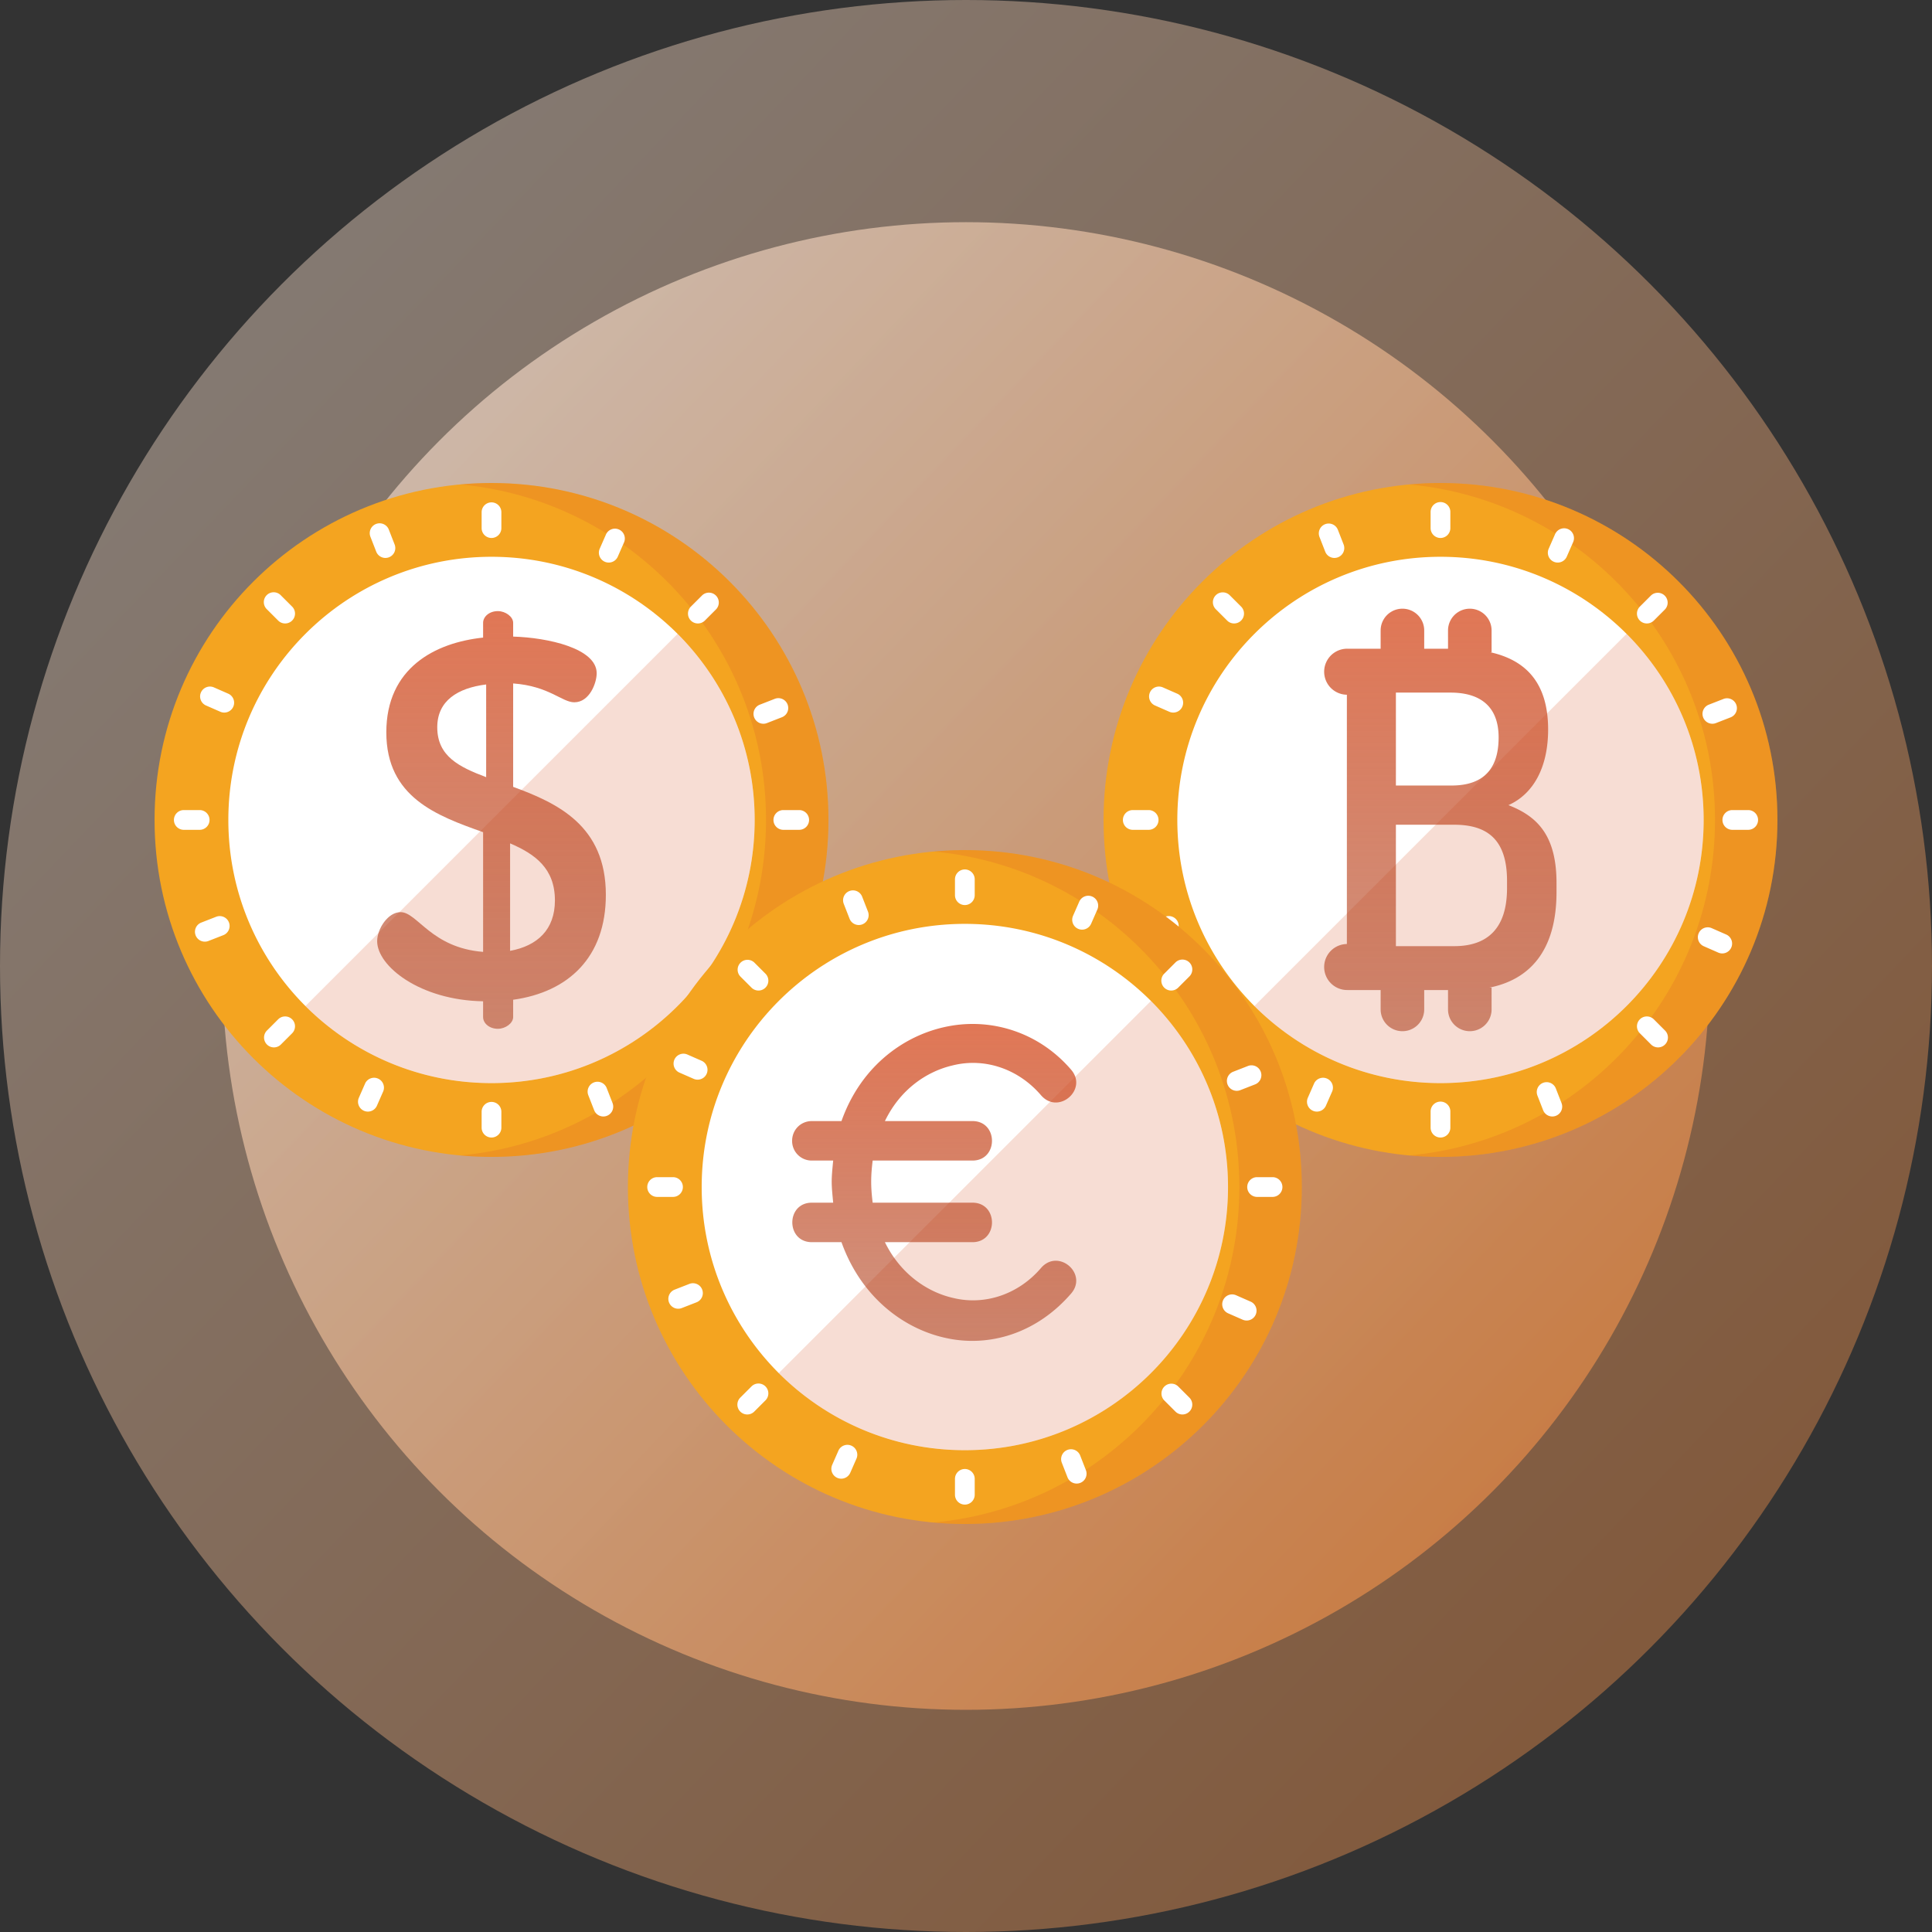
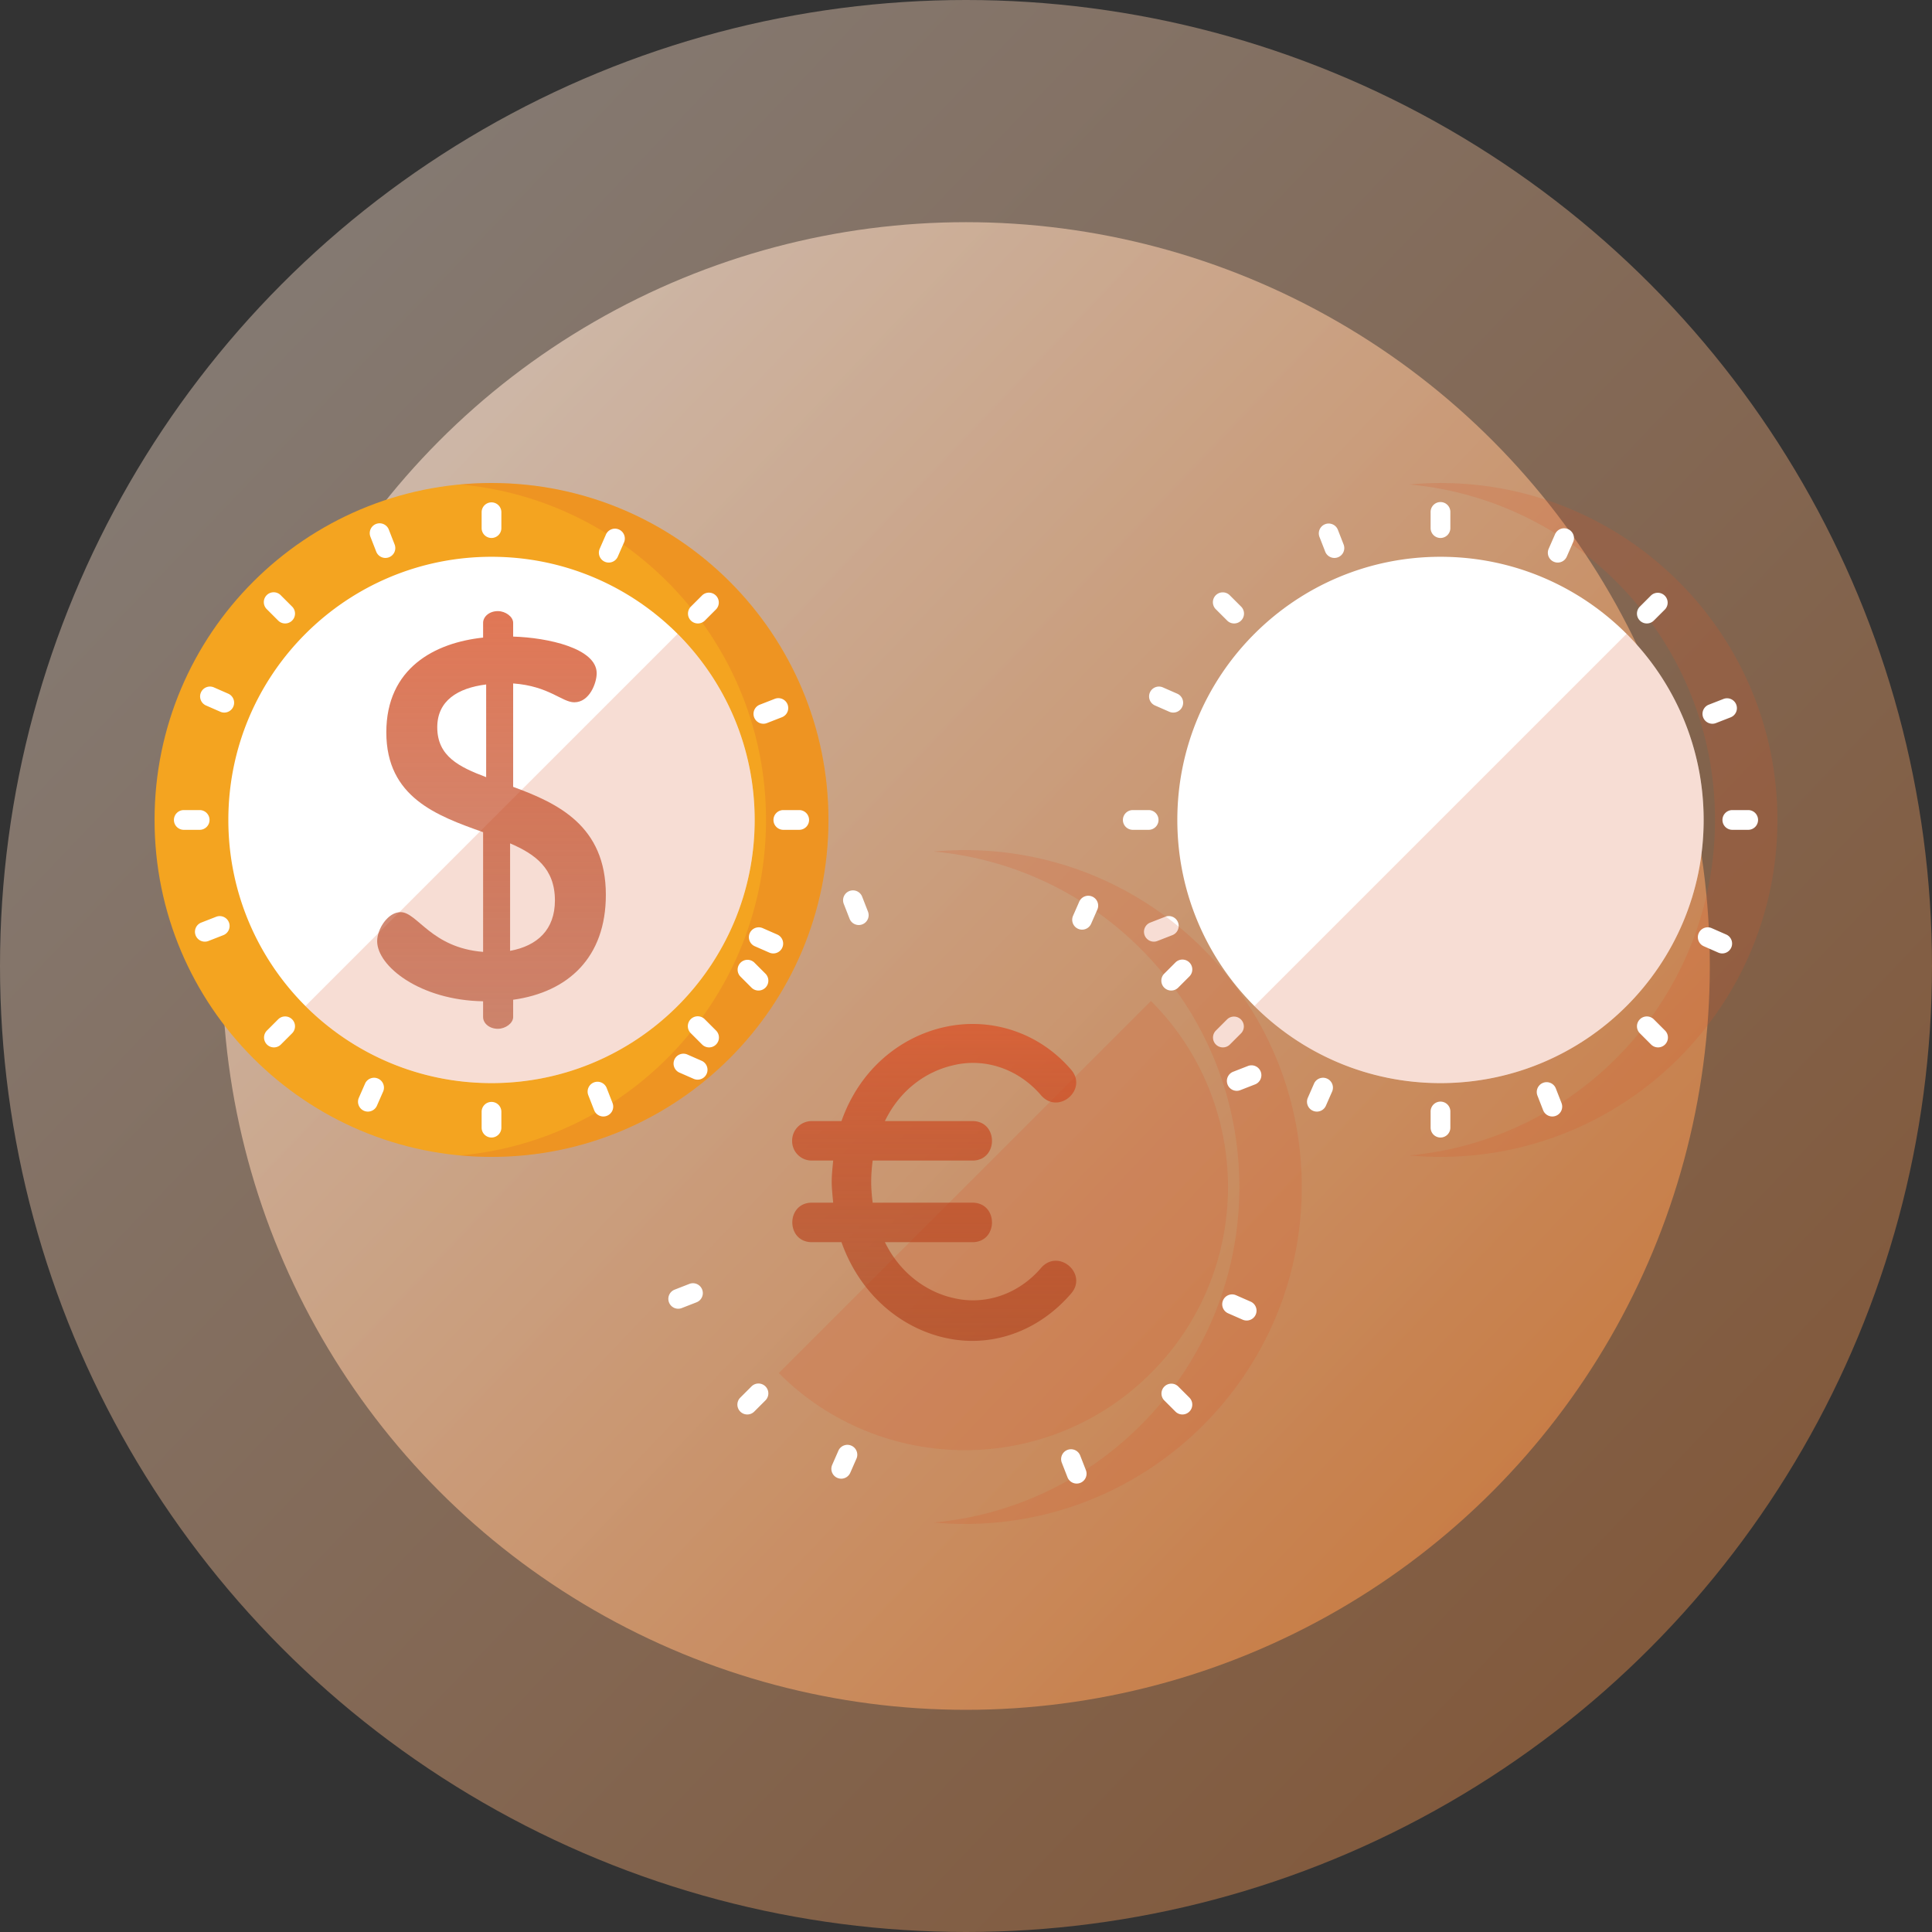
<svg xmlns="http://www.w3.org/2000/svg" width="200" height="200" fill="none">
  <rect width="100%" height="100%" fill="#333333" stroke="none" />
  <circle opacity=".4" cx="100" cy="100" r="100" fill="url(#a)" />
  <circle opacity=".6" cx="100" cy="100" r="77" fill="url(#b)" />
  <g clip-path="url(#c)">
-     <path d="M149.119 119.762c19.264 0 34.881-15.617 34.881-34.881S168.383 50 149.119 50s-34.881 15.617-34.881 34.88c0 19.265 15.617 34.882 34.881 34.882Z" fill="#F4A420" />
    <path opacity=".2" d="M149.119 50c-1.09 0-2.167.053-3.231.15 17.749 1.631 31.649 16.556 31.649 34.73 0 18.175-13.9 33.1-31.649 34.731 1.064.098 2.141.151 3.231.151 19.264 0 34.881-15.617 34.881-34.881S168.383 50 149.119 50Z" fill="#D9552B" />
    <path d="M149.118 112.123c15.046 0 27.243-12.197 27.243-27.242 0-15.046-12.197-27.243-27.243-27.243-15.045 0-27.242 12.197-27.242 27.243 0 15.045 12.197 27.242 27.242 27.242ZM149.119 55.691a1.022 1.022 0 0 1-1.022-1.022v-1.642a1.022 1.022 0 1 1 2.043 0v1.642c0 .565-.457 1.022-1.021 1.022ZM149.119 117.756a1.021 1.021 0 0 1-1.022-1.022v-1.642a1.022 1.022 0 1 1 2.043 0v1.642c0 .565-.457 1.022-1.021 1.022ZM180.972 85.903h-1.642a1.022 1.022 0 1 1 0-2.044h1.642a1.022 1.022 0 0 1 0 2.044ZM118.907 85.903h-1.642a1.022 1.022 0 0 1 0-2.044h1.642a1.022 1.022 0 1 1 0 2.044Z" fill="#fff" />
    <path d="M170.481 64.54a1.021 1.021 0 0 1-.723-1.744l1.161-1.161a1.023 1.023 0 0 1 1.446 1.445l-1.161 1.16c-.2.2-.462.3-.723.3ZM126.594 108.426a1.02 1.02 0 0 1-.722-1.744l1.161-1.161a1.022 1.022 0 0 1 1.445 1.445l-1.161 1.161c-.2.2-.461.299-.723.299ZM171.642 108.426a1.02 1.02 0 0 1-.723-.299l-1.161-1.161a1.022 1.022 0 1 1 1.446-1.445l1.161 1.161a1.022 1.022 0 0 1-.723 1.744ZM127.756 64.54c-.261 0-.523-.1-.722-.3l-1.161-1.16a1.022 1.022 0 1 1 1.445-1.445l1.161 1.16a1.022 1.022 0 0 1-.723 1.745ZM161.255 58.237a1.02 1.02 0 0 1-.935-1.433l.66-1.504a1.021 1.021 0 1 1 1.871.821l-.66 1.504a1.022 1.022 0 0 1-.936.612ZM136.321 115.073a1.023 1.023 0 0 1-.935-1.433l.66-1.504a1.023 1.023 0 0 1 1.871.822l-.659 1.503a1.021 1.021 0 0 1-.937.612ZM178.288 98.7a1.02 1.02 0 0 1-.41-.086l-1.504-.66a1.021 1.021 0 1 1 .821-1.872l1.504.66a1.023 1.023 0 0 1-.411 1.958ZM121.452 73.766a1.02 1.02 0 0 1-.41-.087l-1.504-.66a1.022 1.022 0 0 1 .821-1.871l1.504.66a1.021 1.021 0 0 1-.411 1.958ZM177.265 74.922a1.022 1.022 0 0 1-.372-1.974l1.53-.597a1.022 1.022 0 0 1 .743 1.904l-1.53.597c-.122.048-.248.07-.371.07ZM119.443 97.48a1.023 1.023 0 0 1-.371-1.974l1.53-.597a1.022 1.022 0 1 1 .742 1.904l-1.53.597c-.122.048-.247.07-.371.07ZM160.696 115.578c-.409 0-.794-.247-.952-.651l-.597-1.53a1.022 1.022 0 0 1 1.904-.742l.597 1.53a1.022 1.022 0 0 1-.952 1.393ZM138.138 57.758c-.409 0-.795-.247-.952-.651l-.597-1.53a1.022 1.022 0 0 1 1.904-.743l.597 1.53a1.022 1.022 0 0 1-.952 1.394Z" fill="#fff" />
    <path opacity=".2" d="M168.382 104.144c10.639-10.639 10.639-27.887 0-38.526l-38.526 38.526c10.639 10.638 27.887 10.638 38.526 0Z" fill="#D9552B" />
-     <path opacity=".8" d="M156.152 83.347c2.514-1.111 4.109-3.818 4.109-7.83 0-5.07-2.543-7.224-5.974-7.995h.122v-2.255a2.255 2.255 0 1 0-4.51 0v1.888h-2.465v-1.888a2.255 2.255 0 0 0-4.511 0v1.888h-3.433a2.382 2.382 0 0 0-.062 4.764v25.805a2.382 2.382 0 0 0 .062 4.764h3.433v2.006a2.255 2.255 0 0 0 4.511 0v-2.006h2.465v2.006a2.255 2.255 0 1 0 4.51 0v-2.255h-.227c4.064-.811 6.948-3.698 6.948-9.901v-.919c.001-4.93-1.981-6.912-4.978-8.072Zm-11.649-11.649h5.655c3.045 0 4.979 1.402 4.979 4.64 0 3.287-1.595 4.98-4.882 4.98h-5.752v-9.62Zm11.504 20.253c0 4.157-2.03 5.994-5.462 5.994h-6.042V85.377h6.042c3.432 0 5.462 1.547 5.462 5.8v.774Z" fill="url(#d)" />
  </g>
  <g clip-path="url(#e)">
    <path d="M50.88 119.762c19.265 0 34.882-15.617 34.882-34.881S70.145 50 50.88 50 16 65.617 16 84.88c0 19.265 15.617 34.882 34.88 34.882Z" fill="#F4A420" />
    <path opacity=".2" d="M50.88 50c-1.089 0-2.166.053-3.23.15 17.748 1.631 31.649 16.556 31.649 34.73 0 18.175-13.9 33.1-31.65 34.731 1.065.098 2.142.151 3.232.151 19.264 0 34.88-15.617 34.88-34.881S70.146 50 50.882 50Z" fill="#D9552B" />
    <path d="M50.88 112.123c15.046 0 27.243-12.197 27.243-27.242 0-15.046-12.197-27.243-27.243-27.243S23.638 69.835 23.638 84.881c0 15.045 12.196 27.242 27.242 27.242ZM50.88 55.691a1.022 1.022 0 0 1-1.022-1.022v-1.642a1.022 1.022 0 1 1 2.044 0v1.642c0 .565-.457 1.022-1.022 1.022ZM50.88 117.756a1.022 1.022 0 0 1-1.022-1.022v-1.642a1.022 1.022 0 0 1 2.044 0v1.642c0 .565-.457 1.022-1.022 1.022ZM82.733 85.903h-1.642a1.022 1.022 0 1 1 0-2.044h1.642a1.022 1.022 0 1 1 0 2.044ZM20.669 85.903h-1.642a1.022 1.022 0 1 1 0-2.044h1.642a1.022 1.022 0 1 1 0 2.044Z" fill="#fff" />
    <path d="M72.243 64.54a1.022 1.022 0 0 1-.723-1.745l1.161-1.16a1.022 1.022 0 0 1 1.445 1.445l-1.16 1.16c-.2.2-.462.3-.723.3ZM28.356 108.426a1.022 1.022 0 0 1-.723-1.744l1.161-1.161a1.022 1.022 0 0 1 1.446 1.445l-1.162 1.161c-.2.2-.46.299-.722.299ZM73.404 108.426c-.262 0-.523-.099-.723-.299l-1.161-1.161a1.022 1.022 0 1 1 1.445-1.445l1.161 1.161a1.022 1.022 0 0 1-.722 1.744ZM29.518 64.54c-.262 0-.523-.1-.723-.3l-1.16-1.16a1.022 1.022 0 1 1 1.444-1.445l1.162 1.16a1.022 1.022 0 0 1-.723 1.745ZM63.017 58.237a1.022 1.022 0 0 1-.935-1.433l.66-1.504a1.022 1.022 0 0 1 1.87.821l-.659 1.504a1.022 1.022 0 0 1-.936.612ZM38.083 115.073a1.023 1.023 0 0 1-.935-1.433l.66-1.504a1.023 1.023 0 0 1 1.871.822l-.66 1.503a1.021 1.021 0 0 1-.936.612ZM80.05 98.7c-.137 0-.277-.028-.41-.086l-1.504-.66a1.022 1.022 0 1 1 .821-1.872l1.504.66a1.022 1.022 0 0 1-.411 1.958ZM23.214 73.766c-.137 0-.277-.028-.41-.087l-1.504-.66a1.022 1.022 0 0 1 .821-1.871l1.504.66a1.022 1.022 0 0 1-.411 1.958ZM79.025 74.922a1.022 1.022 0 0 1-.371-1.974l1.53-.597a1.022 1.022 0 1 1 .742 1.904l-1.53.597c-.122.048-.247.07-.37.07ZM21.205 97.48a1.022 1.022 0 0 1-.372-1.974l1.53-.597a1.022 1.022 0 1 1 .743 1.904l-1.53.597a1.02 1.02 0 0 1-.371.07ZM62.458 115.578c-.409 0-.795-.247-.952-.651l-.597-1.53a1.022 1.022 0 1 1 1.904-.742l.597 1.53a1.022 1.022 0 0 1-.952 1.393ZM39.9 57.758c-.41 0-.795-.247-.953-.651l-.597-1.53a1.022 1.022 0 1 1 1.904-.743l.597 1.53a1.022 1.022 0 0 1-.951 1.394Z" fill="#fff" />
    <path opacity=".2" d="M70.144 104.144c10.638-10.639 10.638-27.887 0-38.526l-38.526 38.526c10.639 10.638 27.887 10.638 38.526 0Z" fill="#D9552B" />
    <path opacity=".8" d="M50.01 103.653c-6.538-.106-10.967-3.639-10.967-6.223 0-1.265 1.107-3.005 2.425-3.005 1.74 0 3.164 3.691 8.543 4.113V86.147c-4.746-1.688-10.019-3.586-10.019-10.336 0-6.643 5.01-9.28 10.019-9.807v-1.53c0-.632.632-1.212 1.529-1.212.79 0 1.582.58 1.582 1.213v1.424c3.585.105 8.647 1.212 8.647 3.796 0 1.002-.738 3.006-2.32 3.006-1.265 0-2.636-1.688-6.327-1.951v10.704c4.587 1.687 9.596 4.007 9.596 11.178 0 6.486-3.901 10.071-9.596 10.862v1.793c0 .633-.791 1.213-1.582 1.213-.896 0-1.53-.58-1.53-1.213v-1.634Zm.317-23.202v-9.596c-2.953.369-5.062 1.687-5.062 4.43 0 3.005 2.267 4.112 5.062 5.166Zm2.478 6.855v11.126c2.848-.527 4.64-2.214 4.64-5.22 0-3.322-2.056-4.798-4.64-5.906Z" fill="url(#f)" />
  </g>
  <g clip-path="url(#g)">
-     <path d="M99.88 157.762c19.265 0 34.882-15.617 34.882-34.881S119.145 88 99.881 88 65 103.617 65 122.881s15.617 34.881 34.88 34.881Z" fill="#F4A420" />
    <path opacity=".2" d="M99.88 88c-1.089 0-2.166.053-3.23.15 17.748 1.631 31.649 16.556 31.649 34.731 0 18.174-13.901 33.099-31.65 34.73 1.065.098 2.142.151 3.232.151 19.264 0 34.881-15.617 34.881-34.881S119.145 88 99.881 88Z" fill="#D9552B" />
-     <path d="M99.88 150.123c15.046 0 27.243-12.197 27.243-27.242 0-15.046-12.197-27.243-27.243-27.243-15.045 0-27.242 12.197-27.242 27.243 0 15.045 12.197 27.242 27.242 27.242ZM99.88 93.691a1.022 1.022 0 0 1-1.022-1.022v-1.642a1.022 1.022 0 1 1 2.044 0v1.642c0 .565-.457 1.022-1.022 1.022ZM99.88 155.756a1.022 1.022 0 0 1-1.022-1.022v-1.642a1.022 1.022 0 0 1 2.044 0v1.642c0 .565-.457 1.022-1.022 1.022ZM131.733 123.903h-1.642a1.023 1.023 0 0 1 0-2.044h1.642a1.021 1.021 0 1 1 0 2.044ZM69.669 123.903h-1.642a1.022 1.022 0 0 1 0-2.044h1.642a1.022 1.022 0 1 1 0 2.044Z" fill="#fff" />
    <path d="M121.243 102.54a1.022 1.022 0 0 1-.723-1.744l1.161-1.162a1.022 1.022 0 1 1 1.445 1.446l-1.161 1.161a1.02 1.02 0 0 1-.722.299ZM77.356 146.426a1.022 1.022 0 0 1-.723-1.744l1.161-1.161a1.022 1.022 0 0 1 1.446 1.445l-1.161 1.161c-.2.2-.462.299-.723.299ZM122.404 146.426c-.262 0-.523-.099-.723-.299l-1.161-1.161a1.022 1.022 0 0 1 1.445-1.445l1.161 1.161a1.022 1.022 0 0 1-.722 1.744ZM78.518 102.54c-.261 0-.523-.1-.723-.299l-1.16-1.161a1.022 1.022 0 0 1 1.444-1.445l1.162 1.161a1.022 1.022 0 0 1-.723 1.744ZM112.017 96.237a1.023 1.023 0 0 1-.936-1.433l.66-1.504a1.023 1.023 0 0 1 1.872.821l-.66 1.504a1.022 1.022 0 0 1-.936.612ZM87.083 153.073a1.023 1.023 0 0 1-.935-1.433l.66-1.504a1.023 1.023 0 0 1 1.871.822l-.66 1.503a1.021 1.021 0 0 1-.936.612ZM129.05 136.7c-.137 0-.277-.028-.41-.086l-1.504-.66a1.021 1.021 0 1 1 .821-1.872l1.504.66a1.021 1.021 0 0 1-.411 1.958ZM72.214 111.766c-.137 0-.277-.028-.41-.087l-1.504-.659a1.023 1.023 0 0 1 .821-1.872l1.504.66a1.021 1.021 0 0 1-.411 1.958ZM128.025 112.922a1.023 1.023 0 0 1-.371-1.974l1.53-.597a1.022 1.022 0 1 1 .742 1.905l-1.53.596c-.122.048-.247.07-.371.07ZM70.205 135.48a1.023 1.023 0 0 1-.372-1.974l1.53-.597a1.022 1.022 0 1 1 .743 1.905l-1.53.596c-.122.048-.247.07-.371.07ZM111.458 153.578c-.409 0-.795-.247-.952-.651l-.597-1.53a1.022 1.022 0 0 1 1.904-.742l.597 1.53a1.022 1.022 0 0 1-.952 1.393ZM88.9 95.758c-.41 0-.795-.247-.953-.651l-.597-1.53a1.022 1.022 0 1 1 1.904-.743l.597 1.53a1.022 1.022 0 0 1-.951 1.394Z" fill="#fff" />
    <path opacity=".2" d="M119.144 142.144c10.638-10.639 10.638-27.887 0-38.526l-38.526 38.526c10.639 10.638 27.887 10.638 38.526 0Z" fill="#D9552B" />
    <path opacity=".8" d="M110.886 133.902c-3.393 3.925-7.971 5.437-12.263 4.742-4.782-.776-9.429-4.21-11.514-10.055h-3.065c-2.698 0-2.698-4.088 0-4.088h2.207c-.204-2.126-.204-2.234 0-4.36h-2.207A2.024 2.024 0 0 1 82 118.097c0-1.145.9-2.044 2.044-2.044h3.066c2.084-5.886 6.812-9.156 11.513-9.892 4.415-.695 9.074.859 12.263 4.579 1.757 2.043-1.309 4.7-3.107 2.656-2.371-2.779-5.886-3.924-9.156-3.106-2.657.613-5.423 2.452-7.017 5.763h9.061c2.697 0 2.697 4.088 0 4.088H90.339c-.205 1.635-.205 2.725 0 4.36h10.328c2.697 0 2.697 4.088 0 4.088h-9.061c1.594 3.27 4.36 5.15 7.017 5.763 3.27.817 6.785-.327 9.156-3.106 1.798-2.044 4.864.613 3.107 2.656Z" fill="url(#h)" />
  </g>
  <defs>
    <linearGradient id="a" x1="19.831" y1="-67.353" x2="255.679" y2="157.548" gradientUnits="userSpaceOnUse">
      <stop stop-color="#fff" />
      <stop offset="1" stop-color="#F57E27" />
    </linearGradient>
    <linearGradient id="b" x1="38.27" y1="-28.862" x2="219.873" y2="144.312" gradientUnits="userSpaceOnUse">
      <stop stop-color="#fff" />
      <stop offset="1" stop-color="#F57E27" />
    </linearGradient>
    <linearGradient id="d" x1="149.118" y1="63.012" x2="149.118" y2="106.749" gradientUnits="userSpaceOnUse">
      <stop stop-color="#D9552B" />
      <stop offset="1" stop-color="#A83612" stop-opacity=".67" />
    </linearGradient>
    <linearGradient id="f" x1="50.881" y1="63.262" x2="50.881" y2="106.5" gradientUnits="userSpaceOnUse">
      <stop stop-color="#D9552B" />
      <stop offset="1" stop-color="#A83612" stop-opacity=".67" />
    </linearGradient>
    <linearGradient id="h" x1="96.706" y1="106" x2="96.706" y2="138.807" gradientUnits="userSpaceOnUse">
      <stop stop-color="#D9552B" />
      <stop offset="1" stop-color="#A83612" stop-opacity=".67" />
    </linearGradient>
    <clipPath id="c">
      <path fill="#fff" transform="translate(114.238 50)" d="M0 0h69.762v69.762H0z" />
    </clipPath>
    <clipPath id="e">
      <path fill="#fff" transform="translate(16 50)" d="M0 0h69.762v69.762H0z" />
    </clipPath>
    <clipPath id="g">
      <path fill="#fff" transform="translate(65 88)" d="M0 0h69.762v69.762H0z" />
    </clipPath>
  </defs>
</svg>